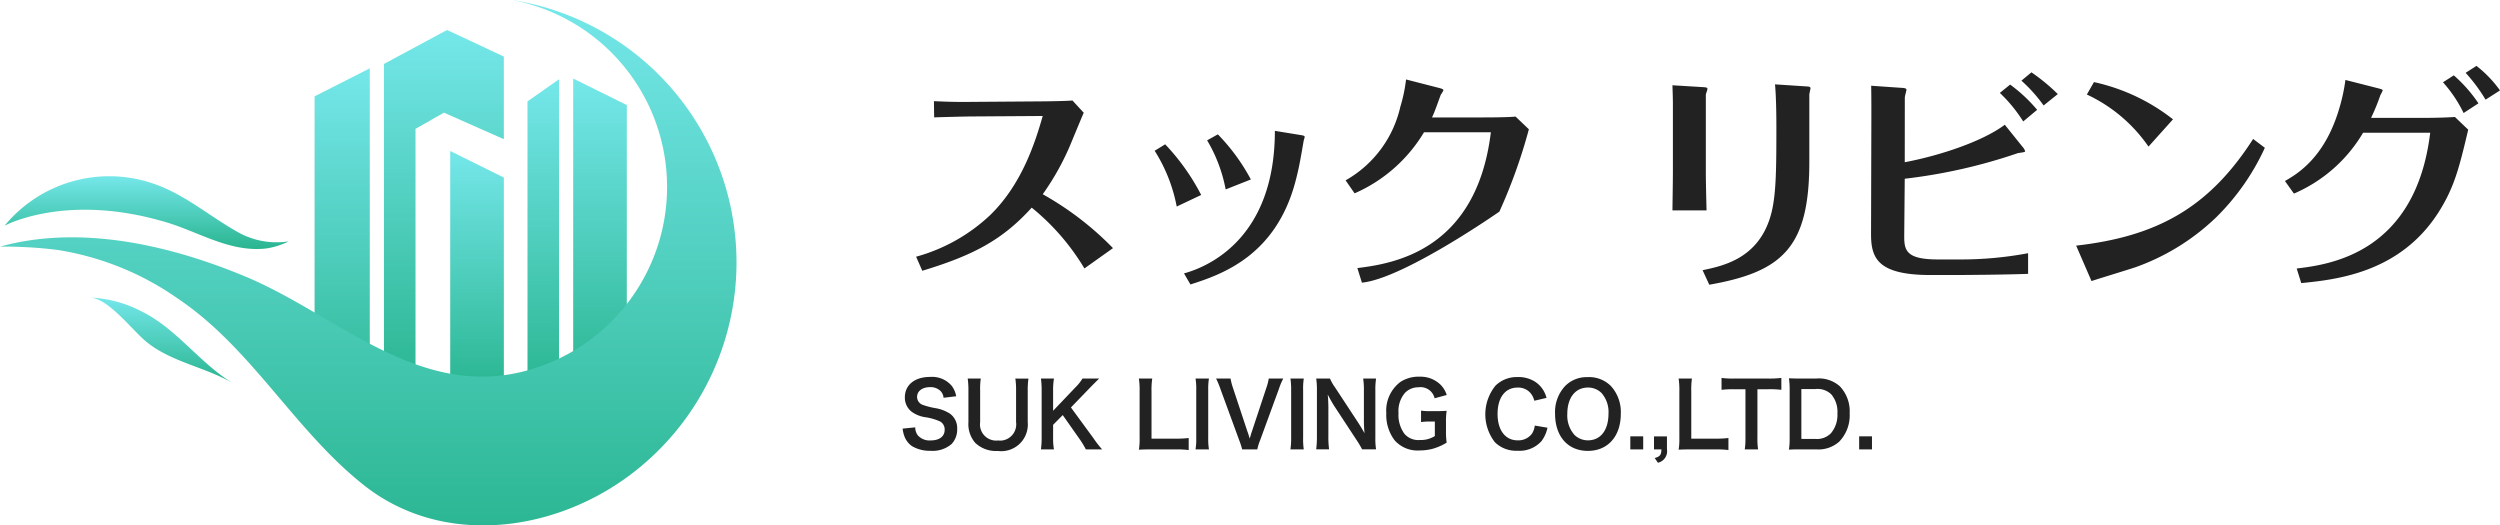
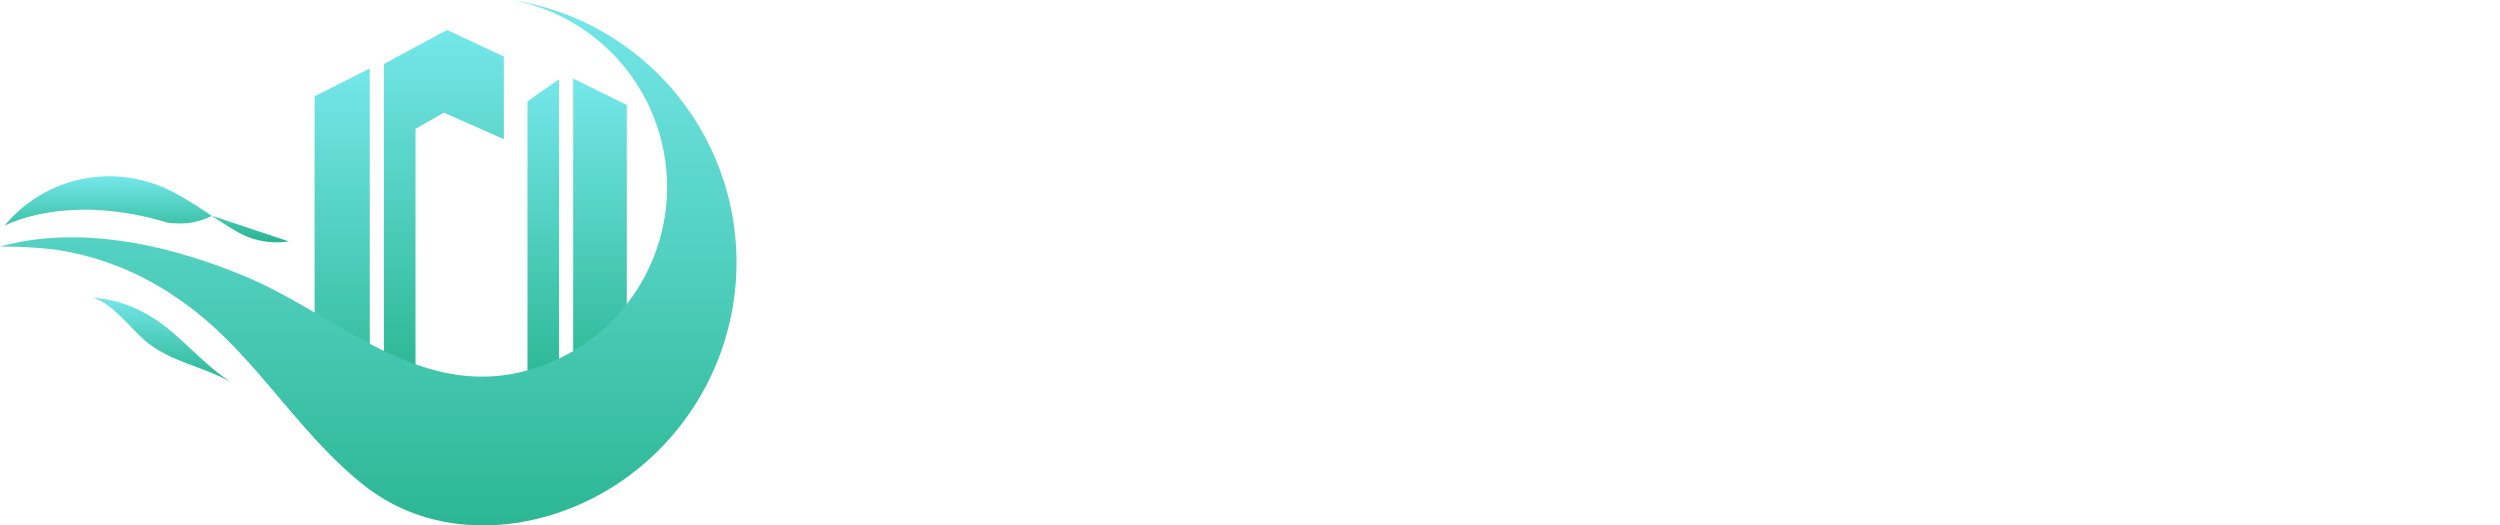
<svg xmlns="http://www.w3.org/2000/svg" width="227.723" height="47.858" viewBox="0 0 227.723 47.858">
  <defs>
    <linearGradient id="linear-gradient" x1="0.5" x2="0.5" y2="1" gradientUnits="objectBoundingBox">
      <stop offset="0" stop-color="#75e7ea" />
      <stop offset="1" stop-color="#29b590" />
    </linearGradient>
  </defs>
  <g id="グループ_9926" data-name="グループ 9926" transform="translate(-40 -31)">
    <g id="グループ_111" data-name="グループ 111" transform="translate(40 31)">
      <g id="グループ_108" data-name="グループ 108" transform="translate(28.654 2.731)">
        <path id="パス_82" data-name="パス 82" d="M915.408,864.5V834.655l5.747-3.092,5.172,2.42v7.528l-5.459-2.419-2.586,1.479V864.5Z" transform="translate(-909.087 -831.563)" fill="url(#linear-gradient)" />
        <path id="パス_83" data-name="パス 83" d="M956.319,847.621l2.874-2.017v28.829h-2.874Z" transform="translate(-936.924 -841.117)" fill="url(#linear-gradient)" />
        <g id="グループ_107" data-name="グループ 107" transform="translate(0 3.492)">
-           <path id="パス_84" data-name="パス 84" d="M934.291,887.966V866.055l4.885,2.42v19.491Z" transform="translate(-921.935 -858.524)" fill="url(#linear-gradient)" />
          <path id="パス_85" data-name="パス 85" d="M969.341,874.418V845.4l4.885,2.419v26.6Z" transform="translate(-945.784 -844.471)" fill="url(#linear-gradient)" />
          <path id="パス_86" data-name="パス 86" d="M900.656,842.491l-5.028,2.554V871l5.028,3.944Z" transform="translate(-895.627 -842.491)" fill="url(#linear-gradient)" />
        </g>
      </g>
      <path id="パス_87" data-name="パス 87" d="M844.408,915.586c-2.577-1.5-5.813-1.932-8.069-3.958-.3-.271-.647-.626-1.018-1.009-1.207-1.248-2.695-2.8-3.933-2.8a11.208,11.208,0,0,1,4.922,1.34C839.421,910.754,841.455,913.767,844.408,915.586Z" transform="translate(-823.263 -880.717)" fill="url(#linear-gradient)" />
      <g id="グループ_109" data-name="グループ 109">
-         <path id="パス_88" data-name="パス 88" d="M833.157,879.175a7.21,7.21,0,0,1-4.624-.832c-2.589-1.445-4.886-3.48-7.73-4.435a12.345,12.345,0,0,0-13.538,3.844s5.6-3.076,14.805-.293c2.342.708,4.544,1.989,6.989,2.328a8.122,8.122,0,0,0,2.039.036,7.136,7.136,0,0,0,2.059-.648" transform="translate(-806.85 -857.189)" fill-rule="evenodd" fill="url(#linear-gradient)" />
+         <path id="パス_88" data-name="パス 88" d="M833.157,879.175a7.21,7.21,0,0,1-4.624-.832c-2.589-1.445-4.886-3.48-7.73-4.435a12.345,12.345,0,0,0-13.538,3.844s5.6-3.076,14.805-.293a8.122,8.122,0,0,0,2.039.036,7.136,7.136,0,0,0,2.059-.648" transform="translate(-806.85 -857.189)" fill-rule="evenodd" fill="url(#linear-gradient)" />
        <path id="パス_89" data-name="パス 89" d="M805.965,845.479a41.1,41.1,0,0,1,5.133.288,26.1,26.1,0,0,1,11.025,4.419c6.77,4.529,10.668,12.043,17.011,17.043,7.039,5.549,16.938,4.319,23.886-.7a24.187,24.187,0,0,0-10.415-43.509,17.33,17.33,0,0,1,1.268,33.773c-9.827,2.617-17.191-5.1-25.575-8.594-6.523-2.715-14.8-4.8-22.334-2.717" transform="translate(-805.965 -823.017)" fill="url(#linear-gradient)" />
      </g>
    </g>
    <g id="surface1" transform="translate(13.814 18.643)">
-       <path id="パス_15040" data-name="パス 15040" d="M63.137,34.074a2.941,2.941,0,0,0,.154.676,1.91,1.91,0,0,0,.706.925,3.219,3.219,0,0,0,1.684.421,2.651,2.651,0,0,0,1.915-.617,1.912,1.912,0,0,0,.51-1.376,1.619,1.619,0,0,0-.67-1.4,3.558,3.558,0,0,0-1.3-.492A6.753,6.753,0,0,1,65,31.922a.772.772,0,0,1-.545-.741c0-.522.474-.883,1.174-.883a1.276,1.276,0,0,1,1,.391,1.017,1.017,0,0,1,.237.575l1.15-.136a2.185,2.185,0,0,0-.4-.943,2.349,2.349,0,0,0-1.992-.818c-1.381,0-2.283.729-2.283,1.856a1.618,1.618,0,0,0,.623,1.316,2.784,2.784,0,0,0,1.21.492,4.993,4.993,0,0,1,1.393.4.832.832,0,0,1,.4.747c0,.611-.48.972-1.281.972a1.423,1.423,0,0,1-1.174-.474,1.211,1.211,0,0,1-.225-.717Zm10.269-4.559a6.919,6.919,0,0,1,.065,1.109v2.852a1.484,1.484,0,0,1-1.245,1.678,1.4,1.4,0,0,1-.385,0,1.474,1.474,0,0,1-1.648-1.287,1.625,1.625,0,0,1,.006-.379V30.624a6.291,6.291,0,0,1,.059-1.109H69.066a7.68,7.68,0,0,1,.065,1.109v2.864a2.613,2.613,0,0,0,.6,1.862,2.718,2.718,0,0,0,2.069.759,2.423,2.423,0,0,0,2.733-2.615V30.618a7.546,7.546,0,0,1,.065-1.1Zm5.063,2.632,1.713-1.773c.356-.368.623-.628.854-.86H79.519a3.972,3.972,0,0,1-.623.783L76.845,32.45V30.558a6.138,6.138,0,0,1,.077-1.044H75.736a7.647,7.647,0,0,1,.065,1.044v4.364a7.646,7.646,0,0,1-.065,1.044h1.186a5.586,5.586,0,0,1-.077-1.044V33.73l.877-.889,1.595,2.271a7.728,7.728,0,0,1,.51.854h1.482a9.6,9.6,0,0,1-.8-1.032Zm10.726,2.781a8.138,8.138,0,0,1-1.138.059H85.809V30.707a7.268,7.268,0,0,1,.065-1.192H84.659a7.376,7.376,0,0,1,.065,1.2v4.21a5.834,5.834,0,0,1-.065,1.067c.291-.012.569-.024,1.02-.024h2.378a8.139,8.139,0,0,1,1.138.059Zm.623-5.413a5.579,5.579,0,0,1,.065,1.044v4.364a5.642,5.642,0,0,1-.065,1.044h1.221a6.208,6.208,0,0,1-.065-1.044V30.558a6.132,6.132,0,0,1,.065-1.044Zm5.627,6.451a4.767,4.767,0,0,1,.249-.812l1.713-4.678a6.207,6.207,0,0,1,.4-.961H96.487a4.567,4.567,0,0,1-.219.848L94.94,34.371c-.053.142-.113.368-.184.611-.059-.19-.154-.516-.2-.611l-1.328-4.008a5.4,5.4,0,0,1-.219-.848H91.691a8.018,8.018,0,0,1,.4.961l1.713,4.678a6.481,6.481,0,0,1,.261.812Zm3.018-6.451a6.8,6.8,0,0,1,.065,1.044v4.364a6.9,6.9,0,0,1-.065,1.044h1.215a6.2,6.2,0,0,1-.059-1.044V30.558a6.128,6.128,0,0,1,.059-1.044Zm7.8,6.451a6.206,6.206,0,0,1-.065-1.044V30.629a6.99,6.99,0,0,1,.065-1.115h-1.174a6.991,6.991,0,0,1,.065,1.115v2.727c0,.338.024.824.059,1.138-.178-.32-.433-.741-.628-1.038l-2.028-3.089a4.372,4.372,0,0,1-.492-.854H100.81a6.806,6.806,0,0,1,.065,1.044v4.18a9.461,9.461,0,0,1-.065,1.227h1.174a8.353,8.353,0,0,1-.065-1.215V32.088c0-.184-.018-.551-.024-.706-.024-.3-.024-.3-.036-.409.2.379.4.729.545.966l2.069,3.154a8.54,8.54,0,0,1,.516.866h1.269Zm6.368-2.514a7.051,7.051,0,0,1,.059-1c-.344.024-.581.03-.949.03h-.415a5.834,5.834,0,0,1-.966-.047v1.044a4.737,4.737,0,0,1,.818-.047h.439V34.75a2.373,2.373,0,0,1-1.364.362,1.669,1.669,0,0,1-1.4-.557,2.89,2.89,0,0,1-.545-1.9,2.539,2.539,0,0,1,.593-1.844,1.693,1.693,0,0,1,1.221-.5,1.316,1.316,0,0,1,1.476,1l1.1-.3a2.265,2.265,0,0,0-.593-.966,2.6,2.6,0,0,0-1.844-.7,3.027,3.027,0,0,0-1.785.48,3.266,3.266,0,0,0-1.281,2.846,3.813,3.813,0,0,0,.753,2.461,2.775,2.775,0,0,0,2.277.931,4.664,4.664,0,0,0,1.18-.148,5.081,5.081,0,0,0,1.287-.563,6.957,6.957,0,0,1-.059-1.055Zm8.087.344a1.685,1.685,0,0,1-.261.747,1.543,1.543,0,0,1-1.3.6c-1.121,0-1.826-.925-1.826-2.407s.688-2.4,1.826-2.4a1.468,1.468,0,0,1,1.174.5,1.684,1.684,0,0,1,.344.7l1.115-.261a2.578,2.578,0,0,0-.249-.623,2.422,2.422,0,0,0-.848-.883,2.823,2.823,0,0,0-1.542-.391,2.776,2.776,0,0,0-2,.771,4.14,4.14,0,0,0-.065,5.164,2.756,2.756,0,0,0,2.063.777,2.69,2.69,0,0,0,2.188-.883,3.077,3.077,0,0,0,.54-1.215Zm4.832-4.411a2.76,2.76,0,0,0-2.069.812,3.473,3.473,0,0,0-.913,2.526c0,2.063,1.168,3.38,2.988,3.38s3-1.328,3-3.38a3.518,3.518,0,0,0-.9-2.526A2.793,2.793,0,0,0,125.546,29.384Zm.024,5.757a1.747,1.747,0,0,1-1.245-.5,2.669,2.669,0,0,1-.646-1.909c0-1.47.729-2.4,1.885-2.4a1.73,1.73,0,0,1,1.233.5,2.628,2.628,0,0,1,.634,1.885C127.431,34.217,126.714,35.141,125.569,35.141Zm5.022.824V34.78h-1.174v1.186Zm2.164-1.186h-1.18v1.186h.676c-.012.5-.125.646-.611.789l.291.427a1.068,1.068,0,0,0,.824-1.215Zm5.6.148a8.176,8.176,0,0,1-1.144.059h-2.241V30.707a7.265,7.265,0,0,1,.059-1.192h-1.21a7.378,7.378,0,0,1,.065,1.2v4.21a5.835,5.835,0,0,1-.065,1.067c.291-.012.569-.024,1.02-.024h2.378a8.139,8.139,0,0,1,1.138.059ZM141,30.487h1a8.733,8.733,0,0,1,1.18.053V29.456a8.739,8.739,0,0,1-1.18.059h-3.178a7.477,7.477,0,0,1-1.091-.059v1.085a8.586,8.586,0,0,1,1.1-.053h1.079V34.91a6.271,6.271,0,0,1-.065,1.055h1.215A6.268,6.268,0,0,1,141,34.91Zm2.935,4.435a6.45,6.45,0,0,1-.065,1.067c.332-.018.528-.024,1.02-.024h1.464a2.837,2.837,0,0,0,2.1-.706,3.455,3.455,0,0,0,.949-2.579,3.313,3.313,0,0,0-.889-2.455,2.862,2.862,0,0,0-2.17-.711h-1.453c-.5,0-.7-.012-1.02-.024a6.928,6.928,0,0,1,.065,1.049Zm1.067.089V30.469h1.287a1.8,1.8,0,0,1,1.441.486,2.464,2.464,0,0,1,.557,1.737,2.6,2.6,0,0,1-.587,1.8,1.772,1.772,0,0,1-1.423.522Zm6.433.955V34.78h-1.168v1.186Zm0,0" transform="translate(45.268 17.325)" fill="#222" />
-       <path id="パス_15041" data-name="パス 15041" d="M81.881,27.293a28,28,0,0,0-6.4-4.909,23.441,23.441,0,0,0,2.668-4.874c.166-.4.966-2.336,1.067-2.549l-1.026-1.115c-.747.065-3,.083-3.3.083L69.2,13.97c-1.464.018-2.277,0-3.629-.065l.018,1.476c.794-.024,2.858-.083,3.629-.083l6.261-.042c-.711,2.508-1.939,6.279-4.82,9.06a16.019,16.019,0,0,1-6.712,3.759l.563,1.281c4.565-1.387,7.257-2.757,9.967-5.751a20.937,20.937,0,0,1,4.8,5.538Zm8.573-9.818a13.667,13.667,0,0,1,1.69,4.47l2.295-.907a17.993,17.993,0,0,0-3.006-4.109Zm-4.779.949a14.524,14.524,0,0,1,2.01,5.081l2.229-1.055a19.934,19.934,0,0,0-3.279-4.613Zm10.951-1.814c0,9.569-5.8,12.309-8.277,12.985l.587,1.008c2.834-.907,7.779-2.591,9.569-9.4.338-1.281.462-2.063.729-3.6,0-.077.107-.374.107-.439,0-.107-.148-.125-.231-.148Zm7.263,5.692a13.806,13.806,0,0,0,6.32-5.561H116.3c-1.31,10.767-8.864,11.965-12.16,12.368l.415,1.328c3.777-.362,12.522-6.469,12.522-6.469a48.9,48.9,0,0,0,2.686-7.5l-1.21-1.156c-.5.042-1.21.077-3.3.077h-4.316c.273-.545.581-1.494.812-2.087a1.658,1.658,0,0,0,.231-.4c0-.065-.107-.125-.356-.19l-3.048-.783a14.191,14.191,0,0,1-.522,2.49,10.307,10.307,0,0,1-4.986,6.7Zm28.993-2.046c0,1.079-.042,3.415-.042,3.6h3.107c-.024-.972-.065-2.549-.065-3.581V13.324c0-.083.148-.445.148-.528,0-.125-.107-.148-.374-.166l-2.816-.172c.018.528.042,1.2.042,1.725Zm3.314,10.37c6.718-1.18,9.113-3.439,9.113-11.194V13.324c0-.107.107-.528.107-.611,0-.125-.231-.148-.332-.148l-2.9-.19c.1,1.079.124,2.745.124,3.884,0,4.044-.024,6.338-.522,8.087-1.127,3.878-4.275,4.553-6.2,4.957Zm17.811-17.052c0-.125.148-.611.148-.711,0-.083-.042-.148-.462-.172l-2.751-.19c.018.783.018,1.939.018,2.721l-.03,10.809c0,2.212.646,3.712,5.443,3.712h2.063c.628,0,4.654-.024,6.8-.107V27.755a32.927,32.927,0,0,1-6.154.569h-2.046c-2.81,0-3.083-.759-3.083-2.063L154,20.972a49.187,49.187,0,0,0,10.263-2.318c.1-.042.706-.083.706-.172a.95.95,0,0,0-.225-.4l-1.63-2.028c-1.963,1.476-5.775,2.781-9.113,3.415Zm12.054,1.121a13.916,13.916,0,0,0-2.461-2.3l-.937.759a13.4,13.4,0,0,1,2.129,2.6Zm1.88-1.435a17.121,17.121,0,0,0-2.4-1.98l-.913.759a13.569,13.569,0,0,1,2.022,2.259Zm3.071,17.034c.623-.213,3.4-1.055,3.961-1.245a20.49,20.49,0,0,0,7.429-4.595,21.3,21.3,0,0,0,4.4-6.3l-1.067-.806c-4.091,6.386-8.9,8.894-16.121,9.718Zm7.423-14.734a17.787,17.787,0,0,0-7.2-3.391l-.646,1.132a14,14,0,0,1,5.615,4.743Zm24.594-3.374a12.092,12.092,0,0,1,1.879,2.8l1.352-.883a12.981,12.981,0,0,0-2.247-2.549Zm2.063-.86a14.912,14.912,0,0,1,1.814,2.443l1.316-.842a10.663,10.663,0,0,0-2.146-2.235Zm-15.641,11a13.5,13.5,0,0,0,6.3-5.544h6.113c-1.334,11.04-9.261,12.012-12.16,12.368l.415,1.328c3.231-.32,9.012-.949,12.516-6.469,1.441-2.277,1.879-4.067,2.692-7.506l-1.21-1.156c-1.233.083-2.65.083-3.3.083h-4.34a19.268,19.268,0,0,0,.854-2.087,2.311,2.311,0,0,0,.208-.421c0-.083-.208-.13-.35-.172l-3.048-.777a16.161,16.161,0,0,1-.522,2.466c-1.316,4.613-3.86,6.089-4.986,6.741Zm0,0" transform="translate(45.687 7.666)" fill="#222" />
-     </g>
+       </g>
  </g>
</svg>